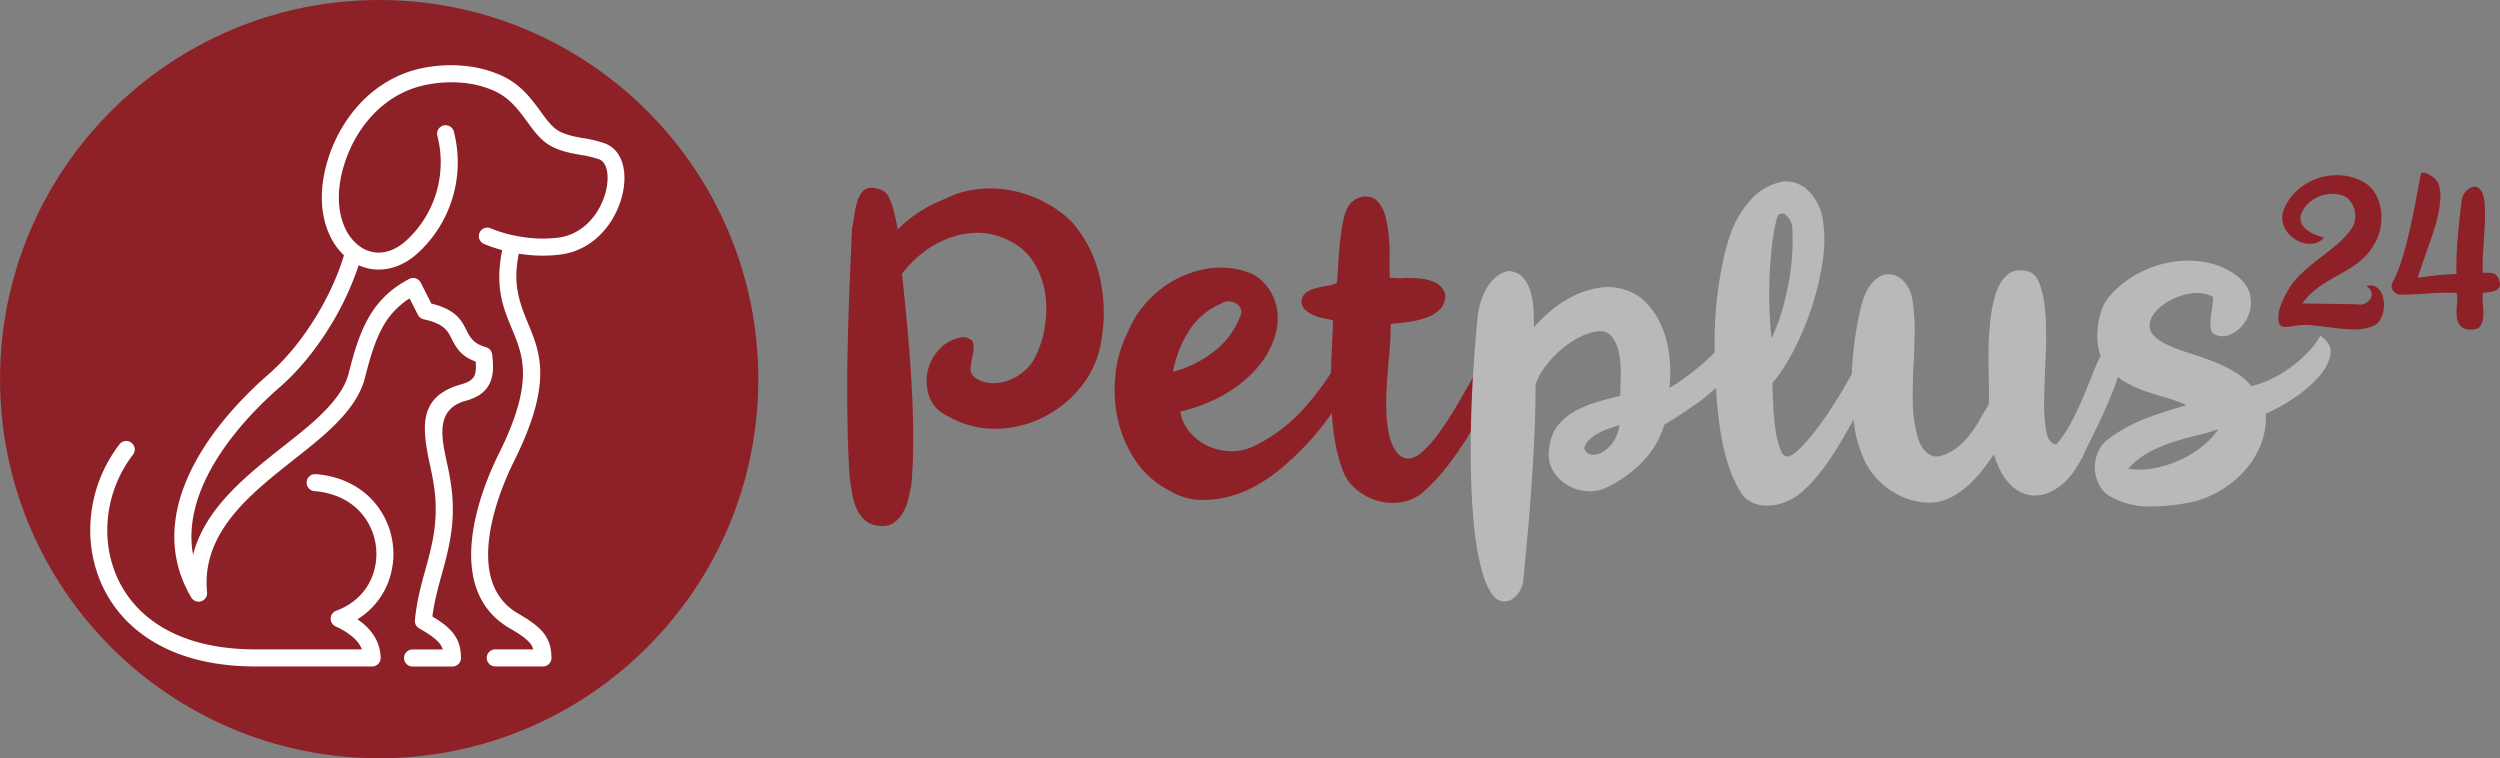
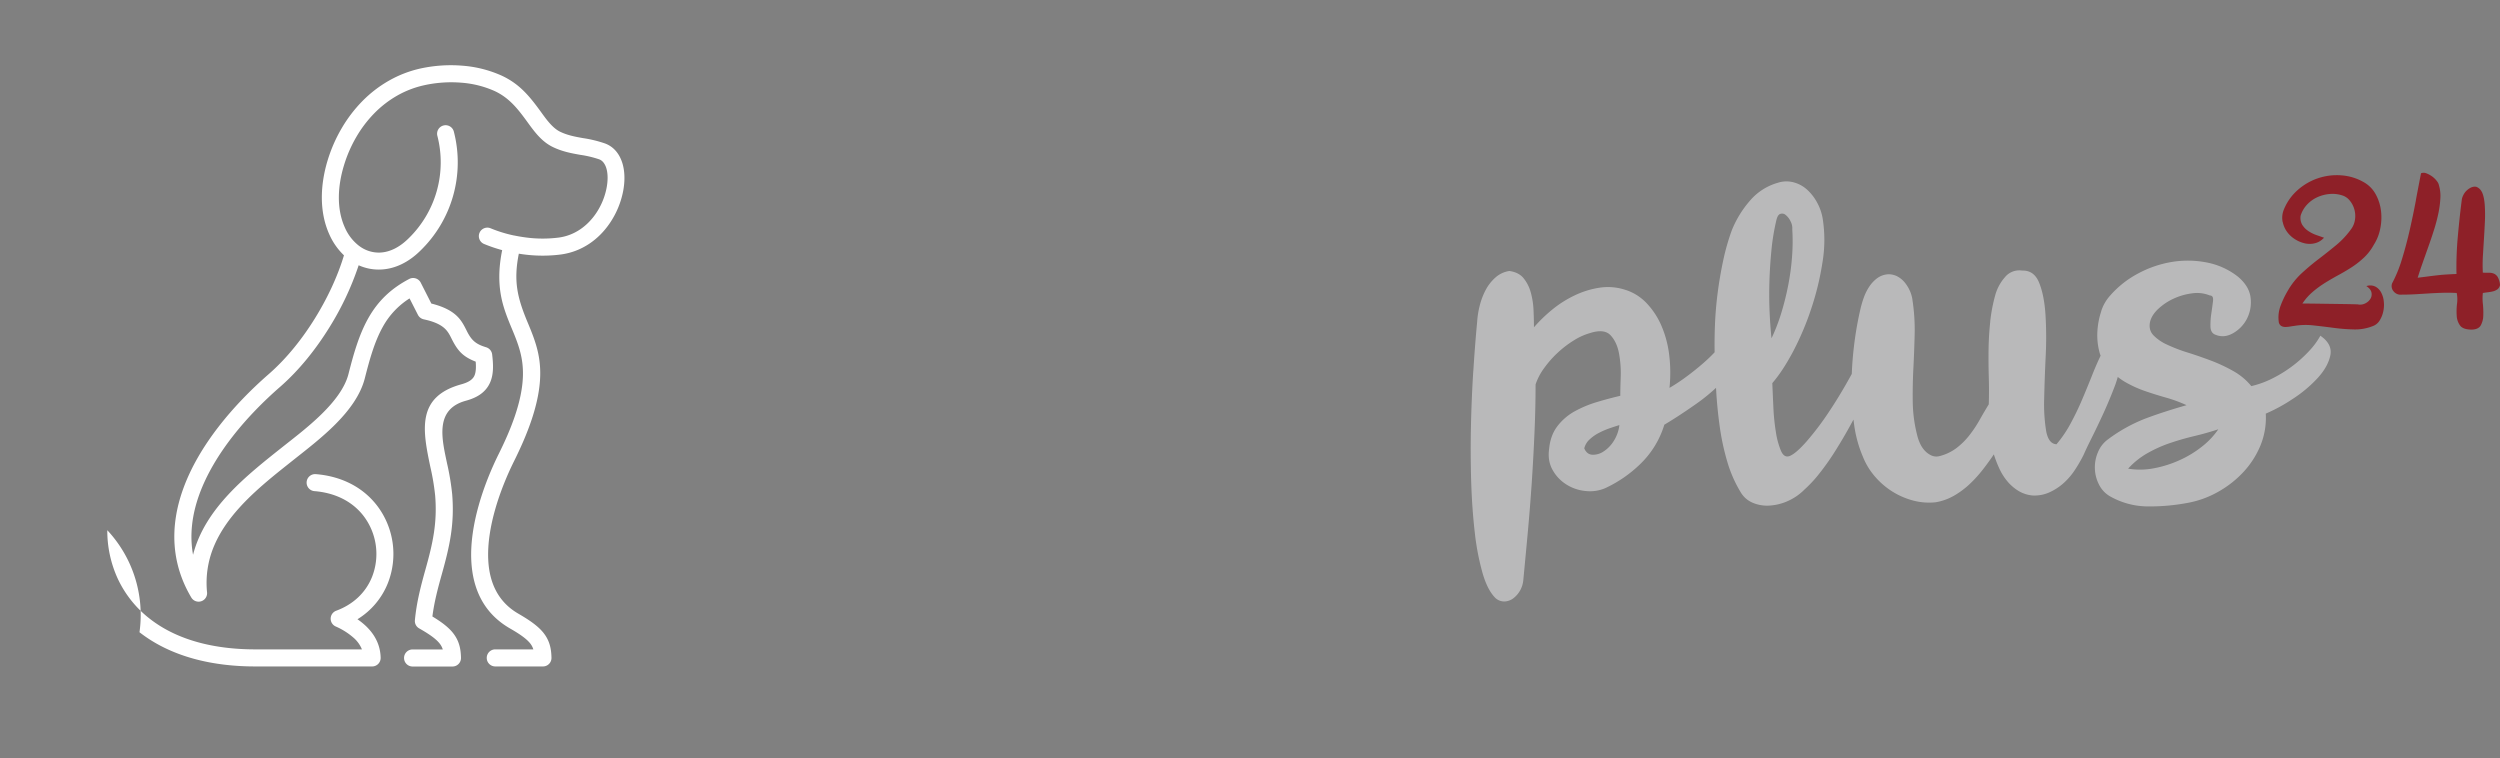
<svg xmlns="http://www.w3.org/2000/svg" viewBox="0 0 1965.04 596.04" data-sanitized-data-name="Ebene 1" data-name="Ebene 1" id="Ebene_1">
  <rect x="0" y="0" width="1965.04" height="596.04" fill="#808080" stroke="none" />
  <defs>
    <style>.cls-1{fill:#8e2028;}.cls-2{fill:#b9b9ba;}.cls-3{fill:#fff;}</style>
  </defs>
  <title>petplus24+kreissiegel-text-lang</title>
-   <path transform="translate(-7.96 -15)" d="M745.24,173.68a109.29,109.29,0,0,0-11.32,5.83,106.28,106.28,0,0,0-10.32,7,102.35,102.35,0,0,0-10,8.82Q711.63,185,710,179a42.58,42.58,0,0,0-3.67-9.49,11.43,11.43,0,0,0-4.66-4.82,24.19,24.19,0,0,0-7-2Q689,162,686,165.53a22.76,22.76,0,0,0-4.5,8.82,71.21,71.21,0,0,0-2.16,10.82,56.14,56.14,0,0,1-1.66,8.82q-1,22.63-2,47.44t-1.5,49.93q-.49,25.14-.17,49.77t1.67,47.27q.66,5.67,1.66,12.32a59.56,59.56,0,0,0,3.33,12.65,27.86,27.86,0,0,0,6.66,10.15q4.32,4.16,12,4.83,7,.66,11.32-2.5a25.65,25.65,0,0,0,7.16-8.16A40.47,40.47,0,0,0,721.94,407q1.32-5.66,2.33-10.65,1.66-18.64,1.5-39.95t-1.5-43.11q-1.34-21.79-3.33-43.11t-4-39.94a88.55,88.55,0,0,1,16.64-16.82A75.91,75.91,0,0,1,754.23,202,66.31,66.31,0,0,1,777,198a52.83,52.83,0,0,1,23.8,6,45.61,45.61,0,0,1,19.64,17.14,63.32,63.32,0,0,1,9,24.3,84.89,84.89,0,0,1-.34,27,78.83,78.83,0,0,1-8.32,24.8,34,34,0,0,1-7.82,9.48,39.56,39.56,0,0,1-11.49,7,35.56,35.56,0,0,1-13.15,2.49,24,24,0,0,1-12.81-3.66q-5-3-4.66-7.82a60.2,60.2,0,0,1,1.49-9.82,29.92,29.92,0,0,0,.84-9.16q-.35-4.15-7-5.82a29.21,29.21,0,0,0-19.3,9,37,37,0,0,0-9.82,18.3,35.31,35.31,0,0,0,1.66,20.31q3.82,10,15.15,15A72.47,72.47,0,0,0,791.52,352a85.51,85.51,0,0,0,36.78-9.15,89,89,0,0,0,29.46-24,74.81,74.81,0,0,0,15.65-35,124.94,124.94,0,0,0-.84-50.1A100.22,100.22,0,0,0,850.11,189a91.4,91.4,0,0,0-19.65-14.32,96.44,96.44,0,0,0-23.13-9,88.18,88.18,0,0,0-24.8-2.49,78.17,78.17,0,0,0-24.3,4.82q-7,3-13,5.66ZM884.73,309.5a107.42,107.42,0,0,0,2,35.79,93.53,93.53,0,0,0,14.15,32.29,70.19,70.19,0,0,0,26.47,23.14,48.26,48.26,0,0,0,23.3,7.16,78.76,78.76,0,0,0,24.3-2.83,93.23,93.23,0,0,0,22.64-9.66,126.18,126.18,0,0,0,18.64-13.31A222,222,0,0,0,1052,343.63a124.36,124.36,0,0,0,20.13-43.11,8.75,8.75,0,0,0-.83-5.33,6.76,6.76,0,0,0-3-2.83,4.74,4.74,0,0,0-3.67-.17,4,4,0,0,0-2.49,2.67,227,227,0,0,1-28.8,40.61,125.41,125.41,0,0,1-39.44,30,38.76,38.76,0,0,1-18.32,4.16,44.34,44.34,0,0,1-18-4,41.38,41.38,0,0,1-14.31-10.82,33.66,33.66,0,0,1-7.66-16.31,126.2,126.2,0,0,0,23.64-7.83A114.82,114.82,0,0,0,981.1,318a90.78,90.78,0,0,0,17.81-17.31,66.6,66.6,0,0,0,11.32-22.13,44.21,44.21,0,0,0,2-15.32,40,40,0,0,0-3.49-15,40.64,40.64,0,0,0-8.82-12.48,29.48,29.48,0,0,0-13.32-7.49,63.32,63.32,0,0,0-28-2.33,79.74,79.74,0,0,0-26.47,8.65,84,84,0,0,0-22.3,17.31,78.91,78.91,0,0,0-15.15,23.64,97.26,97.26,0,0,0-10,33.95Zm88.88-57.59a11.08,11.08,0,0,1,5.82,1.5,9,9,0,0,1,3.66,4,7.14,7.14,0,0,1-.16,5.82,62.54,62.54,0,0,1-21.14,28.3A87.58,87.58,0,0,1,930,307.17a87.87,87.87,0,0,1,12.32-31.79A55.27,55.27,0,0,1,968,253.58a9.48,9.48,0,0,1,5.66-1.67Zm89.54-60.25q-1.34,7.67-2.16,15.64t-1.16,15.82q-.35,7.81-1,14.15a25.56,25.56,0,0,1-7.49,2.32q-4.15.67-8.15,1.67a30.68,30.68,0,0,0-7.32,2.83,9.93,9.93,0,0,0-4.67,5.82q-.66,5,2,7.83a21.72,21.72,0,0,0,6.49,4.66,33.15,33.15,0,0,0,8.33,2.66,75.61,75.61,0,0,1,7.82,1.84q-.67,14-1.33,29.12t-.34,30.46a271.78,271.78,0,0,0,2.34,30.3,128.59,128.59,0,0,0,7,28.29,35.1,35.1,0,0,0,10,14.15A44.15,44.15,0,0,0,1107.6,410a34.85,34.85,0,0,0,17.47-7,132.24,132.24,0,0,0,18.81-19.47,268.61,268.61,0,0,0,17.31-24.48q8.16-13,15-26.13T1188,308.51a14.57,14.57,0,0,0,1.5-6.49,22.87,22.87,0,0,0-1-7.83,13.27,13.27,0,0,0-3.5-5.82c-1.55-1.45-3.55-1.5-6-.17q-5.32,8.66-11.65,20.31T1154,332.14q-7,12-14.64,22.64a93.27,93.27,0,0,1-15.65,17.31q-5.67,3.66-9.49,3.33a10.77,10.77,0,0,1-6.65-3,20.88,20.88,0,0,1-4.67-6.66,50.47,50.47,0,0,1-2.83-7.65,109.59,109.59,0,0,1-2.49-21.81q-.18-11.15.66-22.3t1.83-22.3q1-11.16,1-22.14,5.33-.33,12.82-1.33a79.66,79.66,0,0,0,14.15-3.17,30.06,30.06,0,0,0,11.32-6.49q4.65-4.32,4.66-12a14.63,14.63,0,0,0-7-9,33.2,33.2,0,0,0-11.49-3.5,76.21,76.21,0,0,0-13.31-.5,65,65,0,0,1-11.82-.33q-.35-6-.17-14.15t-.5-16.64a105.48,105.48,0,0,0-2.49-16.15,29.58,29.58,0,0,0-6.16-12.65,11.93,11.93,0,0,0-6.16-3.83,14.34,14.34,0,0,0-6.83,0,18.5,18.5,0,0,0-6.32,3,14.89,14.89,0,0,0-4.66,5.49,52.41,52.41,0,0,0-4,13.32Z" class="cls-1" />
-   <path transform="translate(-7.96 -15)" d="M306,611c164.59,0,298-133.43,298-298S470.57,15,306,15,8,148.43,8,313,141.39,611,306,611Z" class="cls-1" />
  <path transform="translate(-7.96 -15)" d="M1802.21,189.4a19.83,19.83,0,0,0,3.42,7.84,22.47,22.47,0,0,0,6.26,5.82,24.56,24.56,0,0,0,7.81,3.23,17,17,0,0,0,8.06-.16,14,14,0,0,0,6.91-4.29q-2.93-1-6.26-2.18a27.88,27.88,0,0,1-6.18-3.15,16.21,16.21,0,0,1-4.64-4.77,10.81,10.81,0,0,1-1.3-7.19,22.23,22.23,0,0,1,5.2-8.89,25.56,25.56,0,0,1,8.14-5.74,29.11,29.11,0,0,1,9.52-2.43,24.46,24.46,0,0,1,9.52,1,12,12,0,0,1,6.1,4,18.73,18.73,0,0,1,3.66,6.79,19.15,19.15,0,0,1,.66,7.84,16.85,16.85,0,0,1-2.61,7.28,67.39,67.39,0,0,1-12.12,13.17q-6.75,5.58-13.75,10.91t-13.43,11.24A58.59,58.59,0,0,0,1806,243.87a73.14,73.14,0,0,0-5.53,11.64,26,26,0,0,0-1.3,12.94,4.49,4.49,0,0,0,2,2.83,6.65,6.65,0,0,0,3.1.73,21.67,21.67,0,0,0,3.58-.33c1.24-.21,2.36-.38,3.33-.49a53.7,53.7,0,0,1,15.3-.4q8,.88,16,1.94a144.18,144.18,0,0,0,15.86,1.21,37.15,37.15,0,0,0,15-2.75,10.48,10.48,0,0,0,5.2-4.52,22.47,22.47,0,0,0,2.77-7.11,24.14,24.14,0,0,0,.32-7.92,18.44,18.44,0,0,0-2.19-7,10.94,10.94,0,0,0-4.56-4.44,9.38,9.38,0,0,0-6.92-.33c2.29,1.51,3.61,3.19,4,5a6.7,6.7,0,0,1-.81,5,9.79,9.79,0,0,1-4.15,3.64,8.76,8.76,0,0,1-5.86.72q-4.73-.15-10.25-.24l-11.39-.16-11.47-.17c-3.75-.05-7.19-.08-10.34-.08a44,44,0,0,1,8.06-9.13,80,80,0,0,1,9.84-7.19c3.47-2.16,7.06-4.23,10.74-6.23s7.22-4.09,10.58-6.3a66.7,66.7,0,0,0,9.44-7.52,40.42,40.42,0,0,0,7.49-9.86,36.42,36.42,0,0,0,5-12.53,42.93,42.93,0,0,0,.65-13.9,36.15,36.15,0,0,0-4-12.85,24.21,24.21,0,0,0-9-9.54,40.86,40.86,0,0,0-17.65-5.66,46.28,46.28,0,0,0-34.83,11.48,40.6,40.6,0,0,0-11.15,16,16.92,16.92,0,0,0-.73,9.06ZM1907,171.94q-2.19,11.64-4.88,23.52t-6.1,23a104.23,104.23,0,0,1-7.82,19.24,6.36,6.36,0,0,0,1.31,6.47,7,7,0,0,0,6.18,2.42c3.8,0,7.49-.1,11.07-.32l10.57-.65c3.48-.21,7-.37,10.58-.48s7.27-.06,11.07.16a25.45,25.45,0,0,1,.24,8.49,50.34,50.34,0,0,0-.24,9.45,14.14,14.14,0,0,0,2.68,7.68q2.36,3.15,9.2,3.16c3.47-.11,5.8-1.21,7-3.32a16.5,16.5,0,0,0,2-7.68,67.89,67.89,0,0,0-.33-9.37,36.74,36.74,0,0,1,0-8.41c1.2-.22,2.5-.4,3.91-.57a32.09,32.09,0,0,0,4.06-.72,9.81,9.81,0,0,0,3.51-1.62,5.47,5.47,0,0,0,2-3.39,15,15,0,0,0-1.79-6.23,6.79,6.79,0,0,0-3.17-2.75,10.1,10.1,0,0,0-4.07-.64c-1.47.05-3,0-4.48-.08a124,124,0,0,1,.08-13.5q.4-6.71.82-13.34t.73-13.34a112.58,112.58,0,0,0-.16-13.49c-.11-1.3-.27-2.64-.49-4a24.31,24.31,0,0,0-1-4,11.07,11.07,0,0,0-1.87-3.47,7.58,7.58,0,0,0-3.34-2.35,6.77,6.77,0,0,0-4,.57,13.15,13.15,0,0,0-3.42,2.34,12.52,12.52,0,0,0-2.52,3.32,12.88,12.88,0,0,0-1.3,3.47q-1.8,13.91-3.18,29.34a265.18,265.18,0,0,0-1.06,29.51c-2.82.1-5.48.24-8,.4s-4.91.38-7.24.65-4.75.56-7.24.89-5.16.64-8,1q1.63-5.32,3.83-11.55t4.55-12.86q2.37-6.61,4.48-13.33a132.43,132.43,0,0,0,3.42-13,75.65,75.65,0,0,0,1.54-11.88,28.88,28.88,0,0,0-1.06-9.78,7.76,7.76,0,0,0-1.62-3.47,16.85,16.85,0,0,0-3.66-3.64,19.35,19.35,0,0,0-4.56-2.51,5.7,5.7,0,0,0-4.31-.08q-1.8,9.21-4,20.86Z" class="cls-1" />
  <path transform="translate(-7.96 -15)" d="M1166,306.34q-1.35,21.15-1.84,43.28t.17,43.77q.68,21.64,2.83,40.12a197,197,0,0,0,6.16,32.12q4,13.65,10.32,19.64a10.24,10.24,0,0,0,7,2.5,12.4,12.4,0,0,0,6.83-2.5A20.24,20.24,0,0,0,1205.3,471q1.67-17.31,3.49-37.12t3.17-39.78q1.32-20,2.16-39.61t.83-37.29a46,46,0,0,1,6.83-13A79.79,79.79,0,0,1,1232.6,292a82,82,0,0,1,12.48-9.49,49.35,49.35,0,0,1,12.48-5.66q11.31-3.66,16.31,1.67t6.66,14.31a86,86,0,0,1,1.33,18.64q-.33,9.66-.33,14.65-8.65,2-18.14,4.83a88.38,88.38,0,0,0-17.64,7.32A43.26,43.26,0,0,0,1232.1,350q-5.5,7.17-6.5,17.81-1.32,9.33,2.67,16.48a31.47,31.47,0,0,0,10.82,11.48,34.18,34.18,0,0,0,15.14,5.17,30.61,30.61,0,0,0,15.32-2.17,99.52,99.52,0,0,0,28.13-19.47,71.92,71.92,0,0,0,18.47-30.47q10.65-6.31,24-15.64a146,146,0,0,0,23-19.64q9.65-10.32,12.32-20.31t-7.66-17.64a66.9,66.9,0,0,1-8.82,12.65,121.07,121.07,0,0,1-12,12q-6.48,5.67-13.48,10.82a143.06,143.06,0,0,1-13.31,8.82,115.15,115.15,0,0,0-.17-25.46,83,83,0,0,0-6-23,60.41,60.41,0,0,0-11.82-18.14,39.13,39.13,0,0,0-17.31-10.66,43.84,43.84,0,0,0-19.64-1.5,69.16,69.16,0,0,0-19.47,6,85.45,85.45,0,0,0-17.65,11.15,115.5,115.5,0,0,0-14.48,14c0-4.21-.11-8.77-.33-13.65a61.34,61.34,0,0,0-2.17-13.81,30.33,30.33,0,0,0-5.66-11.16q-3.82-4.65-11.15-5.66a21,21,0,0,0-11,5.17,34.93,34.93,0,0,0-7.66,9.81,54.62,54.62,0,0,0-4.66,12.32,67.67,67.67,0,0,0-2,12.65q-1.66,17.31-3,38.45Zm91.38,54.1a31.62,31.62,0,0,1,7.32-5.16,62,62,0,0,1,8.49-3.67c2.88-1,5.44-1.82,7.65-2.49a30,30,0,0,1-4.65,12.81,26,26,0,0,1-8.16,8.16,14.53,14.53,0,0,1-8.66,2.33q-4.17-.33-6.16-5a14.15,14.15,0,0,1,4.17-7ZM1383.23,173a81.35,81.35,0,0,0-14.15,23.3,175.83,175.83,0,0,0-6.66,23.47q-2.67,12.48-4.33,25.3t-2.16,25.63q-.5,12.82-.17,24.47.33,13,1.17,27.3t2.83,28.29a189.09,189.09,0,0,0,5.83,27,100.92,100.92,0,0,0,10.48,24,20,20,0,0,0,9.32,8.32,28.75,28.75,0,0,0,13.15,2.33,41.15,41.15,0,0,0,14.48-3.5,42.88,42.88,0,0,0,13.32-9.15,101.16,101.16,0,0,0,12-13,195.79,195.79,0,0,0,12.48-17.8q6.17-9.82,11.82-20.15t10.32-20.14q4.66-9.81,7.83-17.81a125.68,125.68,0,0,0,4.49-13,25.36,25.36,0,0,0,.16-5.16,15.23,15.23,0,0,0-1.16-5.16,7,7,0,0,0-3.16-3.49c-1.45-.78-3.5-.94-6.16-.5a194.36,194.36,0,0,1-12.82,27.79q-8.16,14.82-17,28A221.83,221.83,0,0,1,1428,361.93q-8.32,9.49-13.31,11.49-4.34,1.66-6.83-4a62.52,62.52,0,0,1-4-14.64,166.87,166.87,0,0,1-2-19.64c-.33-7.1-.62-13.43-.83-19q8.31-9.65,16.48-25.13a222.81,222.81,0,0,0,14.14-33.46,219.41,219.41,0,0,0,8.82-36.45,106.8,106.8,0,0,0,.17-34.12,39.29,39.29,0,0,0-4.16-12.32,38.71,38.71,0,0,0-7.82-10.32,25.52,25.52,0,0,0-10.82-6,21.81,21.81,0,0,0-12.49.33A44.77,44.77,0,0,0,1383.23,173Zm24,10.15a4.28,4.28,0,0,1,4.32.83,14.17,14.17,0,0,1,3.83,5,11.37,11.37,0,0,1,1.34,6.32,154.05,154.05,0,0,1-.17,21.31,193.62,193.62,0,0,1-3,22.47,213.73,213.73,0,0,1-5.49,22,143,143,0,0,1-7.66,19.81q-1-9.33-1.5-20.64t-.16-23.31q.33-12,1.5-24.3A174.72,174.72,0,0,1,1404,189c.67-3.33,1.72-5.27,3.17-5.83Zm165.11,84.56q-1.17,10.81-1.33,21.63t.16,21.81q.33,11,0,21.64-3.66,6-7.32,12.48a93,93,0,0,1-8.15,12.15,55.51,55.51,0,0,1-10,9.82,37.06,37.06,0,0,1-12.82,6.16,9.66,9.66,0,0,1-6.66-.33,16.4,16.4,0,0,1-5.32-3.83,21.05,21.05,0,0,1-3.83-5.83,33.19,33.19,0,0,1-2.17-6.32,110.91,110.91,0,0,1-3.49-26.13q-.18-13.16.5-26.47t1-26.63a153.76,153.76,0,0,0-1.67-26.63,25,25,0,0,0-1.83-7,28.46,28.46,0,0,0-4-6.83,19.32,19.32,0,0,0-5.83-5,15,15,0,0,0-7.32-1.83,16.25,16.25,0,0,0-8.66,3,25.94,25.94,0,0,0-6.32,6.66,39.18,39.18,0,0,0-4.33,8.66,80,80,0,0,0-2.66,9,268.87,268.87,0,0,0-5.16,30,264.13,264.13,0,0,0-1.83,31,214.45,214.45,0,0,0,2,29.62,96.56,96.56,0,0,0,7,25.64,54.33,54.33,0,0,0,9.31,15.31,60.43,60.43,0,0,0,13.65,11.82,59.47,59.47,0,0,0,16.48,7.16,48.48,48.48,0,0,0,17.81,1.33,43.59,43.59,0,0,0,14.32-5.16,65.56,65.56,0,0,0,12.15-9,100.86,100.86,0,0,0,10.32-11.32q4.82-6.17,8.82-12.15a92.75,92.75,0,0,0,4.16,10.82,45,45,0,0,0,6.16,10,35.45,35.45,0,0,0,8.65,7.66,26,26,0,0,0,11.32,3.83,28.67,28.67,0,0,0,13.48-2.5,43.78,43.78,0,0,0,11.16-7.32,52.67,52.67,0,0,0,8.82-10.32,116.91,116.91,0,0,0,6.82-11.82q2-4.65,6.33-13.32t9-18.8q4.65-10.16,8.48-20.14a79.78,79.78,0,0,0,4.83-17.31q1-7.32-2-10.66t-12-.33q-4,8-7.82,17.64t-8,19.48q-4.17,9.82-9.16,19a93.57,93.57,0,0,1-11,16.15q-6.33-.33-8.16-10.65a133.84,133.84,0,0,1-1.5-25.64q.33-15.3,1.17-32.95a291.53,291.53,0,0,0-.17-32.79q-1-15.15-5-25c-2.66-6.55-7.11-9.7-13.32-9.49a14.58,14.58,0,0,0-13.65,5.33,35.9,35.9,0,0,0-7.32,13.32,130,130,0,0,0-4.16,21.47Zm87.22-8a60.46,60.46,0,0,0-3,15.49,51.39,51.39,0,0,0,1.33,15.47,27.34,27.34,0,0,0,6.5,12.49,51.09,51.09,0,0,0,13.81,12,89.41,89.41,0,0,0,15.64,7.16q8.16,2.83,16.48,5.16a110.71,110.71,0,0,1,16.32,6q-17.65,5-32.3,10.49a124.08,124.08,0,0,0-29.62,16.48,23.32,23.32,0,0,0-7.66,9.82,30,30,0,0,0-2.5,12.81,29.51,29.51,0,0,0,3.17,12.65,21.92,21.92,0,0,0,8.65,9.33,60.71,60.71,0,0,0,30.63,8,160.85,160.85,0,0,0,31.62-3,76.3,76.3,0,0,0,23.14-8.66,81,81,0,0,0,19.64-15.48,69.36,69.36,0,0,0,13.32-20.8,57.16,57.16,0,0,0,4.16-25,130,130,0,0,0,21.3-11.65A101.11,101.11,0,0,0,1829.8,312q8-8.82,9.83-17.64t-7.83-15.48a57.64,57.64,0,0,1-8.65,11.81,100.35,100.35,0,0,1-12.82,11.66,101.79,101.79,0,0,1-15.65,9.82,74.8,74.8,0,0,1-17.14,6.32,49.62,49.62,0,0,0-14.15-11.82,125.24,125.24,0,0,0-17.81-8.32q-9.32-3.5-18.31-6.32a122.74,122.74,0,0,1-16-6.16,34.83,34.83,0,0,1-10.82-7.49q-3.83-4.15-2.49-10.49,1.32-5.33,6.49-10.15a45,45,0,0,1,12-8,49.55,49.55,0,0,1,14.48-4.16,26.57,26.57,0,0,1,14,1.66c2,0,2.83,1.45,2.5,4.33s-.78,6.16-1.33,9.82a57.84,57.84,0,0,0-.67,10.49c.12,3.33,1.5,5.44,4.16,6.32q6.66,2.67,13.65-1.33A27.46,27.46,0,0,0,1774,265.73a28.45,28.45,0,0,0,3-16.31q-.84-9.16-9.82-16.82a56.92,56.92,0,0,0-24.8-11.31,77.06,77.06,0,0,0-27.63-.34,85.47,85.47,0,0,0-26.47,9.16,77,77,0,0,0-21.64,17.14,33.44,33.44,0,0,0-7.15,12.48Zm36.28,111.53a102.84,102.84,0,0,1,17.81-8q9.32-3.16,19.15-5.5t18.8-5.32a60.54,60.54,0,0,1-12.48,13.31,82.4,82.4,0,0,1-17.64,10.82,88.19,88.19,0,0,1-20.31,6.49,57.66,57.66,0,0,1-20.48.34,61.46,61.46,0,0,1,15.15-12.15Z" class="cls-2" />
-   <path transform="translate(-7.96 -15)" d="M288.94,501.74a55.66,55.66,0,0,1,6.67,5.38c7.08,6.76,11.34,15,11.55,24.92a6.69,6.69,0,0,1-6.42,6.8v0H208.6c-32,0-65.26-6.82-91-26.89a98.91,98.91,0,0,1-29.31-36.76,103.83,103.83,0,0,1-9.38-43.45,110.67,110.67,0,0,1,23-67.55,6.69,6.69,0,1,1,10.56,8.22A97.44,97.44,0,0,0,92.3,431.76a90.2,90.2,0,0,0,8.11,37.86,85.74,85.74,0,0,0,25.37,31.8c23.3,18.14,53.9,24,82.82,24h83.84a24.19,24.19,0,0,0-6-8.63,54.05,54.05,0,0,0-14.52-9.34,6.68,6.68,0,0,1,.34-12.42c12.8-4.72,23-13.77,28.12-26.54a49.27,49.27,0,0,0-6.82-48.16c-9.39-12.06-23.4-18.08-38.42-19.29a6.7,6.7,0,0,1,1.06-13.36c18.86,1.52,36.11,9.34,47.89,24.42a62.63,62.63,0,0,1,8.7,61.36,58.74,58.74,0,0,1-23.81,28.25Zm.93-278.22A228.29,228.29,0,0,1,267,272.13c-10.62,17.16-23.71,33.71-38.94,47-25.79,22.48-52,52.57-63.65,85.11-5.38,15.13-7.59,31-4.71,46.83,9.43-36.79,42.19-62.4,70.66-85,17.35-13.75,45.81-34.77,51.51-57.11,3.77-14.76,8-30.34,15.49-43.7,7.77-13.86,18.16-23.61,32.27-31a6.71,6.71,0,0,1,9,2.84L347,253.59c7,1.74,14.33,4.47,19.71,9.43,3.79,3.52,5.83,7.41,8.11,12,3.71,7.45,7,10.46,15.26,12.94a6.7,6.7,0,0,1,4.72,5.62c.85,7.22,1.4,15.29-1.63,22.12-3.6,8.11-10.82,12.05-19.09,14.3-24.72,6.8-18.73,30.19-14.7,49.37a195.79,195.79,0,0,1,4,24.06c1.91,23.35-1.88,40.58-8.09,62.72-3.11,11.1-6,21.93-7.46,33.41,5.72,3.48,11.95,7.65,16.15,12.91,4.74,6,6.18,12.09,6.33,19.62a6.69,6.69,0,0,1-6.42,6.8v0H332a6.71,6.71,0,0,1,0-13.41h24a14.46,14.46,0,0,0-2.5-4.71c-3.69-4.66-11-8.94-16.14-11.9l-.28-.17,0,0a6.59,6.59,0,0,1-3-6.19c1.29-13.94,4.56-26.57,8.33-40,5.7-20.37,9.36-36.49,7.59-58a183.69,183.69,0,0,0-3.76-22.42c-6-28.65-11.25-55.2,24.28-65,3.88-1.08,8.61-2.88,10.35-6.83,1.41-3.15,1.25-7.6,1-11-10.3-4-14.34-8.73-19.09-18.31-1.63-3.28-3.07-5.93-5.93-8.35-4.28-3.6-10.43-5.46-15.81-6.59l-.21-.06v0a6.73,6.73,0,0,1-4.36-3.45l-6.59-12.95a61.5,61.5,0,0,0-21,22.31c-6.82,12.18-10.72,27-14.17,40.49-6.78,26.5-35.73,48-56.21,64.26C233,381,227.35,385.44,221.84,390c-17.54,14.57-35.77,31.71-45.09,52.92a74.3,74.3,0,0,0-6.08,37.33,6.68,6.68,0,0,1-12.37,4.37c-15.92-26.84-16.87-55.83-6.55-84.84,12.39-34.76,39.92-66.74,67.46-90.74,14.22-12.4,26.46-27.91,36.38-43.95,9.41-15.23,17.57-32.22,22.73-49.4A51.46,51.46,0,0,1,266.71,199c-8.07-18.07-6.9-39.15-1.29-57.73a117.74,117.74,0,0,1,10.93-25.16,108.9,108.9,0,0,1,16.11-21.29,95.64,95.64,0,0,1,21.4-16.52,89,89,0,0,1,24.68-9.48,111.91,111.91,0,0,1,33.16-2.16,92.19,92.19,0,0,1,30.44,7.72c14.12,6.52,21.91,16.08,30.79,28.28,4.07,5.6,9.15,13,15.55,16,5.81,2.75,11.66,3.83,17.93,4.93a95,95,0,0,1,17,4.14c6.49,2.37,10.77,7.41,13.16,13.79,2.78,7.42,2.65,16.14,1.17,23.83a67.52,67.52,0,0,1-10.43,25c-9,13.29-22.31,22.46-38.41,24.67a113,113,0,0,1-30.41-.21c-.91-.13-1.82-.26-2.73-.41-4.28,21.55-1.23,34.5,7,54.18,5.79,13.81,9.94,25,9.83,40.36-.17,23.18-10.46,48.16-20.59,68.57-11.08,22.35-21.44,52.07-20.28,77.35.81,17.88,7.55,33.12,23.5,42.4,6.84,4,14.9,8.9,19.9,15.15,4.74,6,6.16,12.11,6.31,19.62a6.67,6.67,0,0,1-6.42,6.8v0H397a6.71,6.71,0,0,1,0-13.41h30.17a14,14,0,0,0-2.48-4.71c-3.73-4.66-11-8.92-16.14-11.9-20.2-11.74-29.12-30.68-30.15-53.38-1.26-27.62,9.55-59.43,21.67-83.84,9.13-18.41,18.64-41.22,18.94-62.1.19-13.64-3.43-23.49-8.58-35.8-3.62-8.65-6.95-16.91-8.67-26.21-2.22-12-1.5-23.94.92-35.87a116.15,116.15,0,0,1-14.05-4.77,6.68,6.68,0,1,1,5.13-12.33,104.79,104.79,0,0,0,18,5.55l.57.09.05,0q4,.83,8,1.37a99.49,99.49,0,0,0,26.87.2c12.25-1.68,22.25-8.86,29.13-18.93a54.12,54.12,0,0,0,8.35-20c1-5.21,1.35-11.57-.55-16.65-1-2.52-2.57-4.92-5.23-5.89a81.64,81.64,0,0,0-14.73-3.52c-7.63-1.33-14.28-2.65-21.38-6-9.17-4.33-14.85-12.27-20.64-20.24-7.3-10-14-18.64-25.61-24A78.31,78.31,0,0,0,370.59,80,98.67,98.67,0,0,0,341.36,82a76.23,76.23,0,0,0-20.94,8A82.31,82.31,0,0,0,302,104.22a94.62,94.62,0,0,0-14.07,18.62,104.28,104.28,0,0,0-9.66,22.33c-4.68,15.41-6.08,33.35.64,48.4a36.58,36.58,0,0,0,10.87,14.36l.38.3.67.48a25.6,25.6,0,0,0,15.54,4.83c8.6-.25,16.25-4.87,22.28-10.72a83.4,83.4,0,0,0,23.06-81.14,6.68,6.68,0,0,1,13-3.14A96.66,96.66,0,0,1,338,212.4c-8.48,8.28-19.16,14.13-31.23,14.47a38.26,38.26,0,0,1-16.85-3.35Z" class="cls-3" />
+   <path transform="translate(-7.96 -15)" d="M288.94,501.74a55.66,55.66,0,0,1,6.67,5.38c7.08,6.76,11.34,15,11.55,24.92a6.69,6.69,0,0,1-6.42,6.8v0H208.6c-32,0-65.26-6.82-91-26.89A97.44,97.44,0,0,0,92.3,431.76a90.2,90.2,0,0,0,8.11,37.86,85.74,85.74,0,0,0,25.37,31.8c23.3,18.14,53.9,24,82.82,24h83.84a24.19,24.19,0,0,0-6-8.63,54.05,54.05,0,0,0-14.52-9.34,6.68,6.68,0,0,1,.34-12.42c12.8-4.72,23-13.77,28.12-26.54a49.27,49.27,0,0,0-6.82-48.16c-9.39-12.06-23.4-18.08-38.42-19.29a6.7,6.7,0,0,1,1.06-13.36c18.86,1.52,36.11,9.34,47.89,24.42a62.63,62.63,0,0,1,8.7,61.36,58.74,58.74,0,0,1-23.81,28.25Zm.93-278.22A228.29,228.29,0,0,1,267,272.13c-10.62,17.16-23.71,33.71-38.94,47-25.79,22.48-52,52.57-63.65,85.11-5.38,15.13-7.59,31-4.71,46.83,9.43-36.79,42.19-62.4,70.66-85,17.35-13.75,45.81-34.77,51.51-57.11,3.77-14.76,8-30.34,15.49-43.7,7.77-13.86,18.16-23.61,32.27-31a6.71,6.71,0,0,1,9,2.84L347,253.59c7,1.74,14.33,4.47,19.71,9.43,3.79,3.52,5.83,7.41,8.11,12,3.71,7.45,7,10.46,15.26,12.94a6.7,6.7,0,0,1,4.72,5.62c.85,7.22,1.4,15.29-1.63,22.12-3.6,8.11-10.82,12.05-19.09,14.3-24.72,6.8-18.73,30.19-14.7,49.37a195.79,195.79,0,0,1,4,24.06c1.91,23.35-1.88,40.58-8.09,62.72-3.11,11.1-6,21.93-7.46,33.41,5.72,3.48,11.95,7.65,16.15,12.91,4.74,6,6.18,12.09,6.33,19.62a6.69,6.69,0,0,1-6.42,6.8v0H332a6.71,6.71,0,0,1,0-13.41h24a14.46,14.46,0,0,0-2.5-4.71c-3.69-4.66-11-8.94-16.14-11.9l-.28-.17,0,0a6.59,6.59,0,0,1-3-6.19c1.29-13.94,4.56-26.57,8.33-40,5.7-20.37,9.36-36.49,7.59-58a183.69,183.69,0,0,0-3.76-22.42c-6-28.65-11.25-55.2,24.28-65,3.88-1.08,8.61-2.88,10.35-6.83,1.41-3.15,1.25-7.6,1-11-10.3-4-14.34-8.73-19.09-18.31-1.63-3.28-3.07-5.93-5.93-8.35-4.28-3.6-10.43-5.46-15.81-6.59l-.21-.06v0a6.73,6.73,0,0,1-4.36-3.45l-6.59-12.95a61.5,61.5,0,0,0-21,22.31c-6.82,12.18-10.72,27-14.17,40.49-6.78,26.5-35.73,48-56.21,64.26C233,381,227.35,385.44,221.84,390c-17.54,14.57-35.77,31.71-45.09,52.92a74.3,74.3,0,0,0-6.08,37.33,6.68,6.68,0,0,1-12.37,4.37c-15.92-26.84-16.87-55.83-6.55-84.84,12.39-34.76,39.92-66.74,67.46-90.74,14.22-12.4,26.46-27.91,36.38-43.95,9.41-15.23,17.57-32.22,22.73-49.4A51.46,51.46,0,0,1,266.71,199c-8.07-18.07-6.9-39.15-1.29-57.73a117.74,117.74,0,0,1,10.93-25.16,108.9,108.9,0,0,1,16.11-21.29,95.64,95.64,0,0,1,21.4-16.52,89,89,0,0,1,24.68-9.48,111.91,111.91,0,0,1,33.16-2.16,92.19,92.19,0,0,1,30.44,7.72c14.12,6.52,21.91,16.08,30.79,28.28,4.07,5.6,9.15,13,15.55,16,5.81,2.75,11.66,3.83,17.93,4.93a95,95,0,0,1,17,4.14c6.49,2.37,10.77,7.41,13.16,13.79,2.78,7.42,2.65,16.14,1.17,23.83a67.52,67.52,0,0,1-10.43,25c-9,13.29-22.31,22.46-38.41,24.67a113,113,0,0,1-30.41-.21c-.91-.13-1.82-.26-2.73-.41-4.28,21.55-1.23,34.5,7,54.18,5.79,13.81,9.94,25,9.83,40.36-.17,23.18-10.46,48.16-20.59,68.57-11.08,22.35-21.44,52.07-20.28,77.35.81,17.88,7.55,33.12,23.5,42.4,6.84,4,14.9,8.9,19.9,15.15,4.74,6,6.16,12.11,6.31,19.62a6.67,6.67,0,0,1-6.42,6.8v0H397a6.71,6.71,0,0,1,0-13.41h30.17a14,14,0,0,0-2.48-4.71c-3.73-4.66-11-8.92-16.14-11.9-20.2-11.74-29.12-30.68-30.15-53.38-1.26-27.62,9.55-59.43,21.67-83.84,9.13-18.41,18.64-41.22,18.94-62.1.19-13.64-3.43-23.49-8.58-35.8-3.62-8.65-6.95-16.91-8.67-26.21-2.22-12-1.5-23.94.92-35.87a116.15,116.15,0,0,1-14.05-4.77,6.68,6.68,0,1,1,5.13-12.33,104.79,104.79,0,0,0,18,5.55l.57.09.05,0q4,.83,8,1.37a99.49,99.49,0,0,0,26.87.2c12.25-1.68,22.25-8.86,29.13-18.93a54.12,54.12,0,0,0,8.35-20c1-5.21,1.35-11.57-.55-16.65-1-2.52-2.57-4.92-5.23-5.89a81.64,81.64,0,0,0-14.73-3.52c-7.63-1.33-14.28-2.65-21.38-6-9.17-4.33-14.85-12.27-20.64-20.24-7.3-10-14-18.64-25.61-24A78.31,78.31,0,0,0,370.59,80,98.67,98.67,0,0,0,341.36,82a76.23,76.23,0,0,0-20.94,8A82.31,82.31,0,0,0,302,104.22a94.62,94.62,0,0,0-14.07,18.62,104.28,104.28,0,0,0-9.66,22.33c-4.68,15.41-6.08,33.35.64,48.4a36.58,36.58,0,0,0,10.87,14.36l.38.3.67.48a25.6,25.6,0,0,0,15.54,4.83c8.6-.25,16.25-4.87,22.28-10.72a83.4,83.4,0,0,0,23.06-81.14,6.68,6.68,0,0,1,13-3.14A96.66,96.66,0,0,1,338,212.4c-8.48,8.28-19.16,14.13-31.23,14.47a38.26,38.26,0,0,1-16.85-3.35Z" class="cls-3" />
</svg>